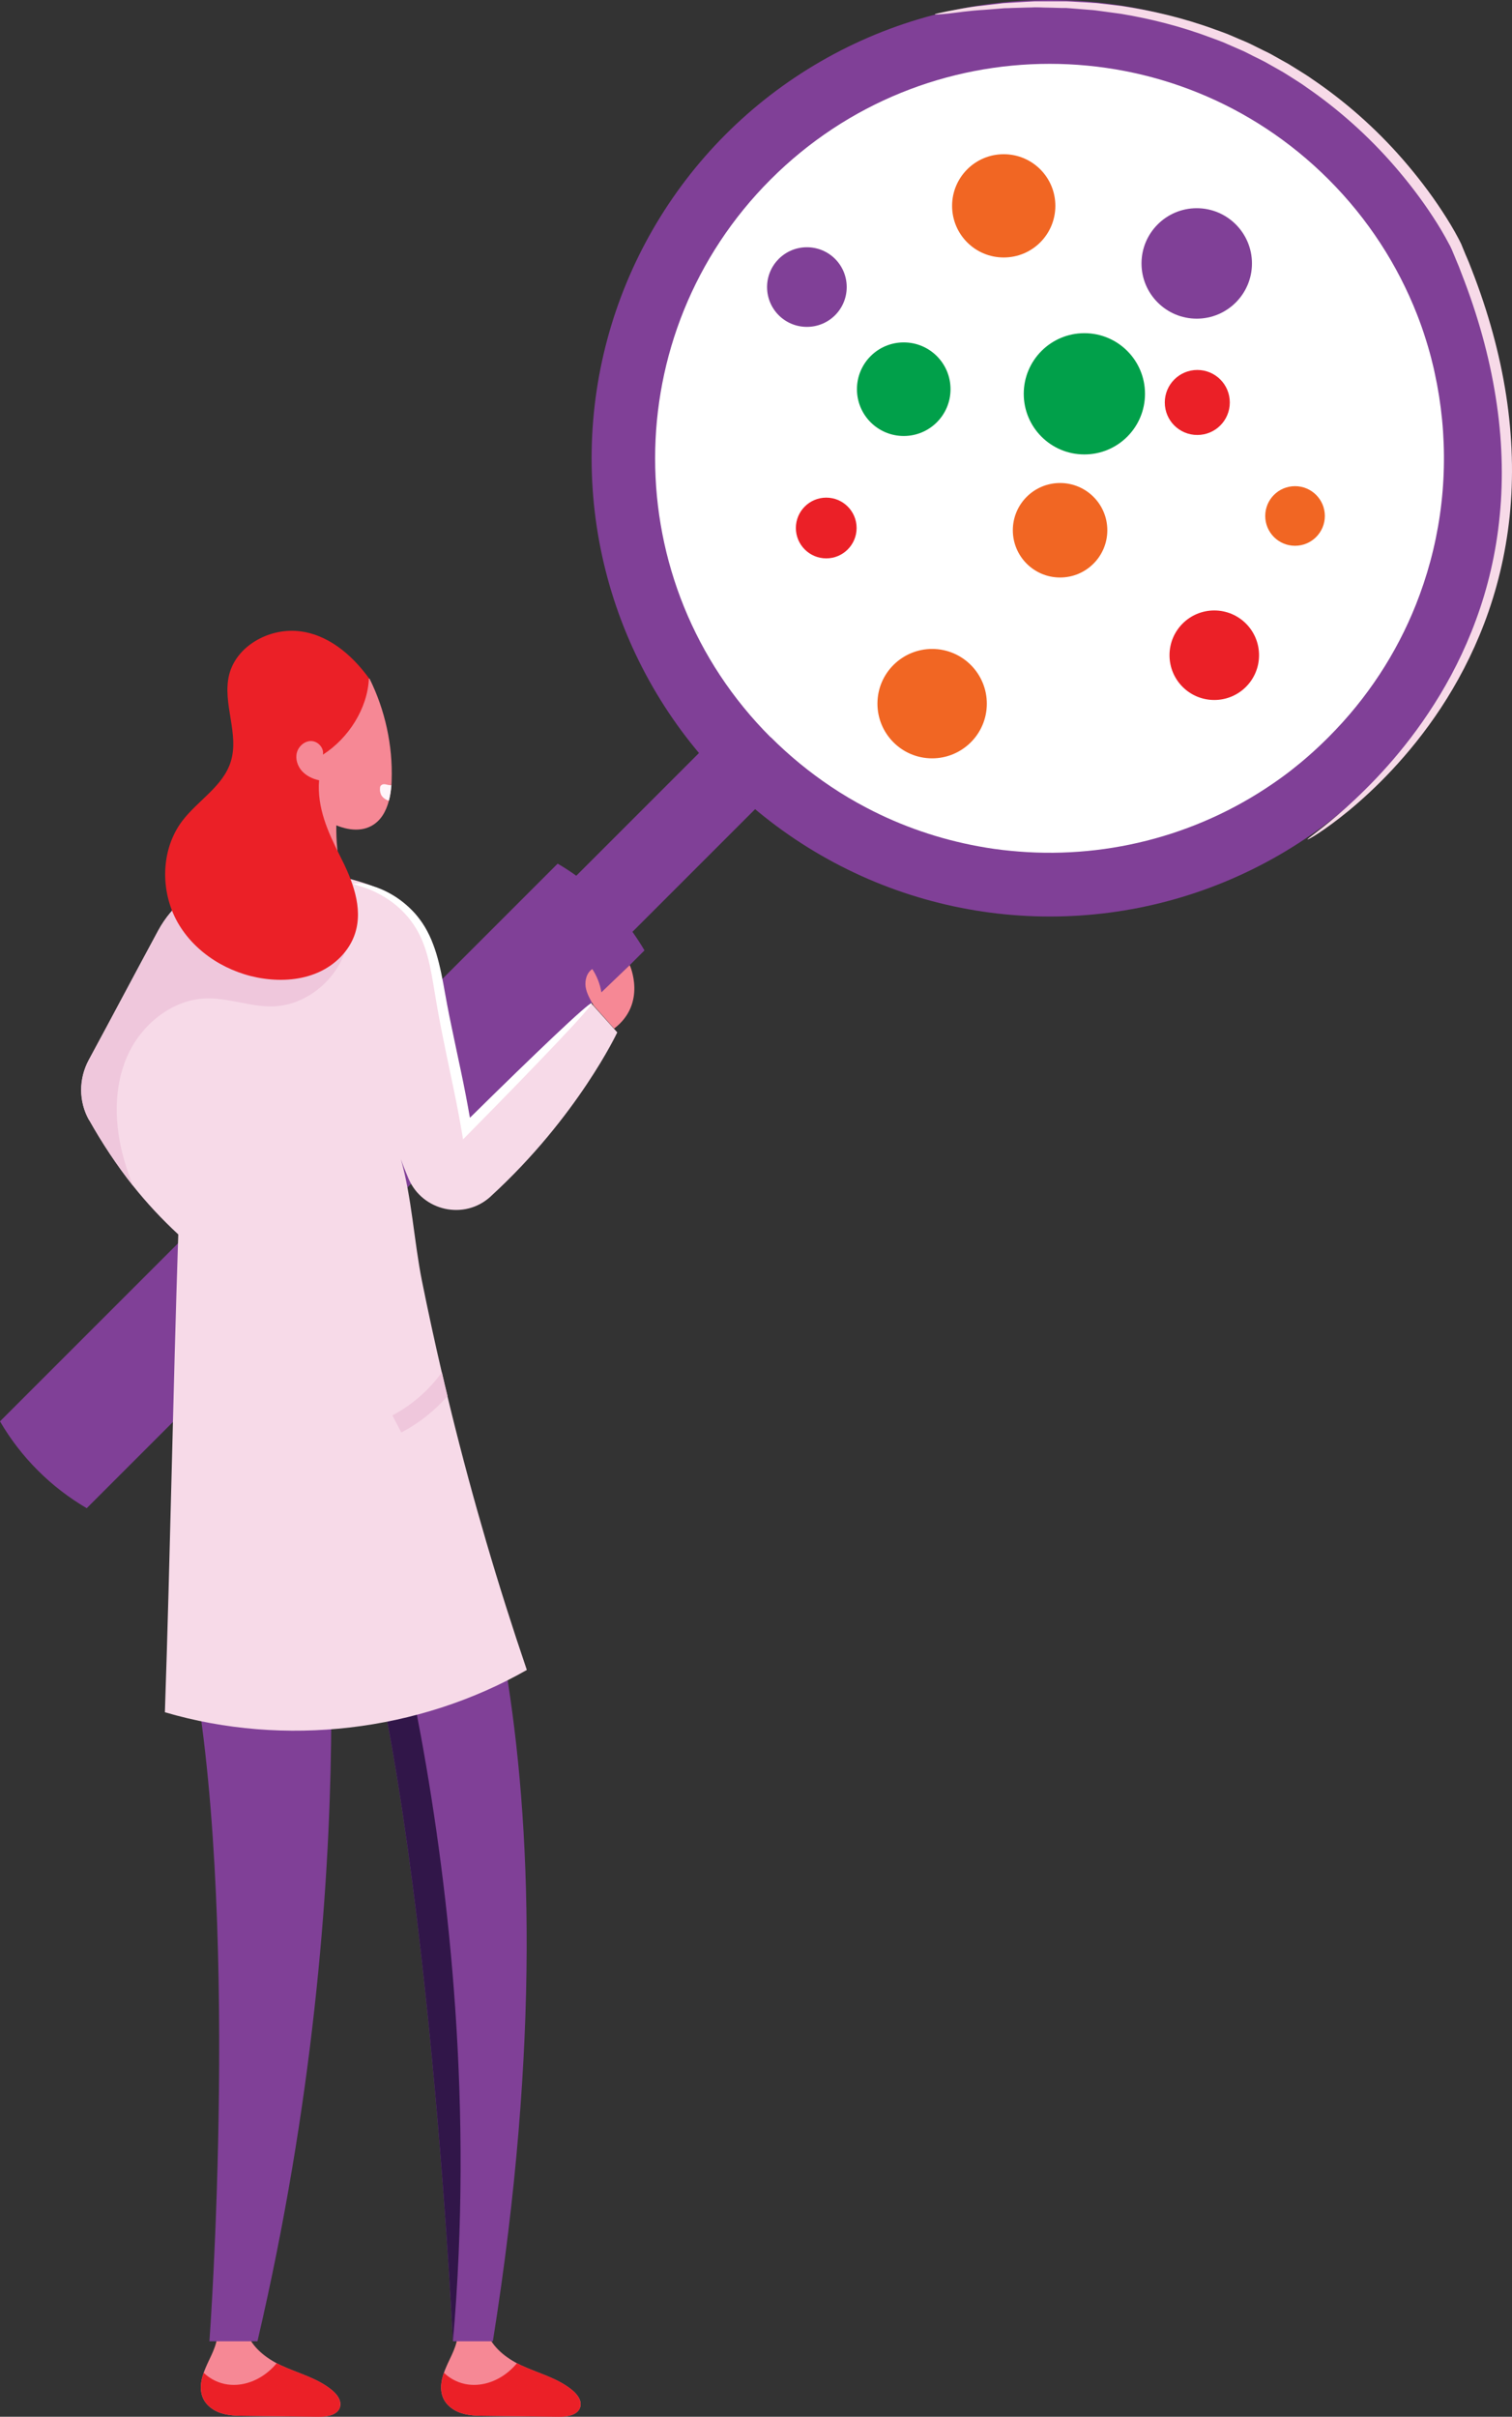
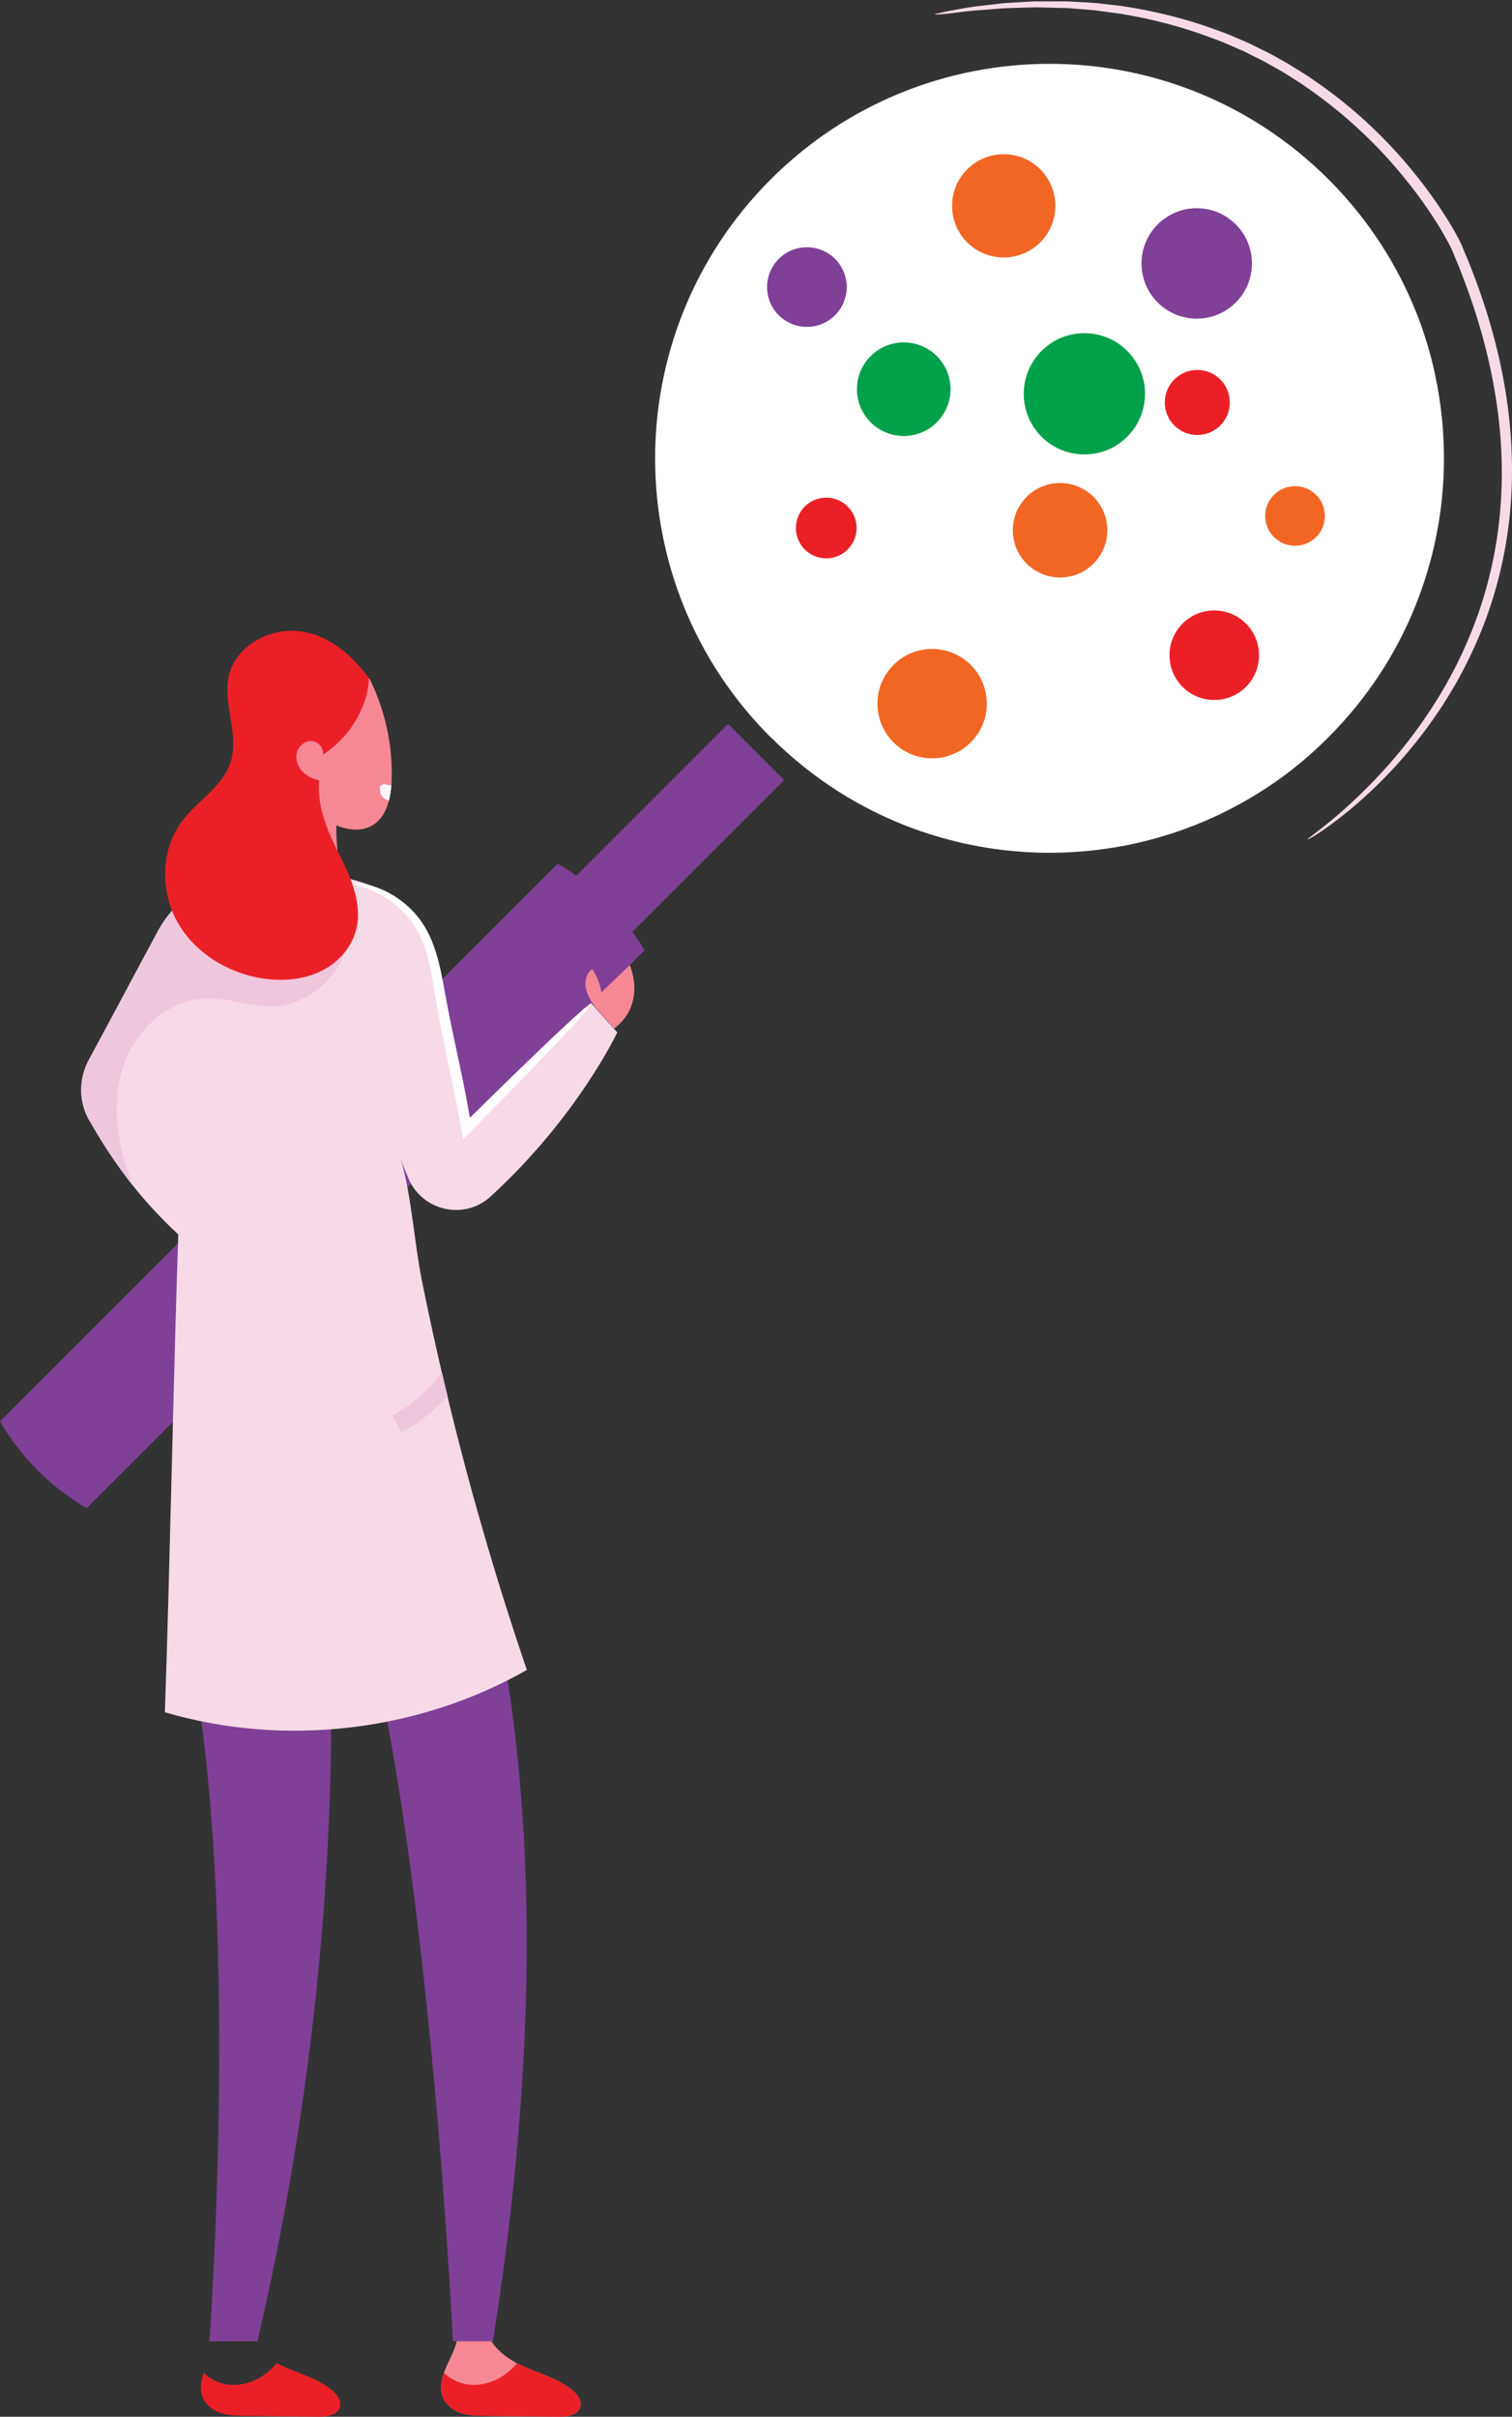
<svg xmlns="http://www.w3.org/2000/svg" id="uuid-11a14e3b-5a4a-4cb2-aee2-83ba35728b5d" viewBox="0 0 134.43 214.85">
  <rect x="0" y="0" width="134.43" height="214.85" fill="#333333" stroke="none" />
  <defs>
    <style>.uuid-eb83f4a1-3f7b-443c-85d5-374d2db79dd6{fill:#f68895;}.uuid-eb83f4a1-3f7b-443c-85d5-374d2db79dd6,.uuid-e68950a6-96a0-471f-87ba-801f8317f61c,.uuid-4895081e-e7e8-4567-b8be-67ec549975d0,.uuid-f52ec08c-7ed0-4364-be66-15670a794454,.uuid-8e63c26f-e660-4f80-9385-631147441b14,.uuid-f09dffd5-970a-4b2a-a901-fafd63d699f0,.uuid-538d11bc-1d3e-40cd-b7c1-98d5eaf3f1fb,.uuid-d3406221-0bb1-4202-9d3e-a11b48dfbb14,.uuid-13fe4dac-4ba0-476c-b915-e45f6d91309d,.uuid-1cd2aebf-3d3e-4b3a-b826-0dd7b52454d7{stroke-width:0px;}.uuid-e68950a6-96a0-471f-87ba-801f8317f61c{fill:#01a04a;}.uuid-4895081e-e7e8-4567-b8be-67ec549975d0{fill:#f7dae8;}.uuid-f52ec08c-7ed0-4364-be66-15670a794454{fill:#804097;}.uuid-8e63c26f-e660-4f80-9385-631147441b14{fill:#eb2027;}.uuid-f09dffd5-970a-4b2a-a901-fafd63d699f0{fill:#fff;}.uuid-538d11bc-1d3e-40cd-b7c1-98d5eaf3f1fb{fill:#efc7dc;}.uuid-d3406221-0bb1-4202-9d3e-a11b48dfbb14{fill:#fff5fa;}.uuid-13fe4dac-4ba0-476c-b915-e45f6d91309d{fill:#311649;}.uuid-1cd2aebf-3d3e-4b3a-b826-0dd7b52454d7{fill:#f16623;}</style>
  </defs>
  <path class="uuid-f52ec08c-7ed0-4364-be66-15670a794454" d="M51.24,77.85l13.49-13.49,4.99,4.99-13.49,13.49c.38.54.74,1.09,1.07,1.65L7.71,134.08c-1.57-.92-3.03-2.04-4.35-3.36C2.04,129.4.92,127.94,0,126.36l49.58-49.58c.57.33,1.12.69,1.65,1.07Z" />
-   <circle class="uuid-f52ec08c-7ed0-4364-be66-15670a794454" cx="93.34" cy="40.74" r="40.74" />
  <path class="uuid-f09dffd5-970a-4b2a-a901-fafd63d699f0" d="M68.53,65.54c1.66,1.66,3.45,3.12,5.33,4.38,1.04.7,2.11,1.33,3.2,1.9,3.14,1.65,6.48,2.78,9.89,3.41.97.18,1.94.32,2.91.41,8.07.8,16.35-1.2,23.3-5.97,1.13-.77,2.22-1.62,3.26-2.54.58-.51,1.14-1.04,1.69-1.59,3.47-3.47,6.06-7.48,7.77-11.77.5-1.26.93-2.54,1.28-3.84,1.49-5.49,1.61-11.27.39-16.81,0,0,0,0,0,0-.05-.25-.11-.5-.17-.74,0,0,0,0,0,0-.17-.72-.37-1.43-.59-2.13h0c-.24-.78-.51-1.55-.81-2.31-1.71-4.36-4.33-8.46-7.86-11.99-13.7-13.7-35.9-13.7-49.6,0-13.7,13.7-13.7,35.91,0,49.6Z" />
  <path class="uuid-eb83f4a1-3f7b-443c-85d5-374d2db79dd6" d="M51.61,213.9c-.15.79-1.14.96-1.91.95-2.18-.03-4.36-.05-6.54-.08-.72,0-1.45-.02-2.14-.24-.69-.22-1.34-.69-1.63-1.38-.29-.7-.18-1.48.08-2.21.1-.29.23-.58.35-.85,0-.01.01-.02.02-.04.45-.95.97-1.94.83-2.99.76-.2,1.7-.26,2.46-.45.16,1.44,1.22,2.53,2.45,3.27.13.08.26.15.39.22.13.07.27.14.4.2,1.53.71,3.21,1.11,4.52,2.2.42.35.82.86.72,1.4Z" />
  <path class="uuid-8e63c26f-e660-4f80-9385-631147441b14" d="M51.61,213.9c-.15.79-1.14.96-1.91.95-2.18-.03-4.36-.05-6.54-.08-.72,0-1.45-.02-2.14-.24-.69-.22-1.34-.69-1.63-1.38-.29-.7-.18-1.48.08-2.21.59.58,1.38.95,2.18,1.05,1.28.16,2.59-.32,3.59-1.17.26-.22.5-.46.72-.73.13.07.27.14.4.2,1.53.71,3.21,1.11,4.52,2.2.42.35.82.86.72,1.4Z" />
-   <path class="uuid-eb83f4a1-3f7b-443c-85d5-374d2db79dd6" d="M30.25,213.9c-.15.79-1.14.96-1.91.95-2.18-.03-4.36-.05-6.54-.08-.72,0-1.45-.02-2.14-.24-.69-.22-1.34-.69-1.63-1.38-.29-.7-.18-1.48.08-2.21.1-.29.23-.58.35-.85,0-.01.01-.02.02-.04.45-.95.97-1.94.83-2.99.76-.2,1.7-.26,2.46-.45.16,1.44,1.22,2.53,2.45,3.27.13.08.26.15.39.22.13.07.27.14.4.2,1.53.71,3.21,1.11,4.52,2.2.42.35.82.86.71,1.4Z" />
  <path class="uuid-8e63c26f-e660-4f80-9385-631147441b14" d="M30.25,213.9c-.15.79-1.14.96-1.91.95-2.18-.03-4.36-.05-6.54-.08-.72,0-1.45-.02-2.14-.24-.69-.22-1.34-.69-1.63-1.38-.29-.7-.18-1.48.08-2.21.59.58,1.38.95,2.18,1.05,1.28.16,2.59-.32,3.59-1.17.26-.22.5-.46.72-.73.13.07.27.14.4.2,1.53.71,3.21,1.11,4.52,2.2.42.35.82.86.71,1.4Z" />
  <path class="uuid-f52ec08c-7ed0-4364-be66-15670a794454" d="M43.82,208.14h-3.55s0,0,0-.01c-.05-.99-2.82-57.63-11.19-73.65-.17-.33-.35-.65-.53-.95,0,0,4.25,32.19-5.66,74.61h-4.27s2.85-38.66-1.78-61.56c-1.27-6.28-1.25-12.79.24-19.02.6-2.51,1.46-5.1,2.69-7.53.15-.29.3-.58.46-.87,0,0,9.11-2.12,16.15,3.06,0,0,0,0,0,0,.1.14,2.74,3.99,5.35,12.28,1.15,3.67,2.3,8.21,3.21,13.68,2.29,13.76,3.11,33.41-1.12,59.96Z" />
-   <path class="uuid-13fe4dac-4ba0-476c-b915-e45f6d91309d" d="M40.27,208.14s0,0,0-.01c-.05-.99-2.82-57.63-11.19-73.65-.21-.67-.39-1-.53-.95l3.3-1.99s12.05,35.23,8.42,76.6Z" />
  <path class="uuid-4895081e-e7e8-4567-b8be-67ec549975d0" d="M7.92,99.56c1.16,2.06,2.45,4.02,3.91,5.86,1.22,1.53,2.56,2.97,4.02,4.32-.47,14.09-.71,28.39-1.19,42.48,10.64,3.13,22.55,1.73,32.18-3.76-2.56-7.52-4.8-15.15-6.7-22.86-.12-.49-.24-.99-.36-1.48-.17-.7-.34-1.4-.5-2.11-.63-2.71-1.22-5.43-1.77-8.16-.7-3.52-.9-7.41-1.87-10.81.17.51.41,1.11.68,1.74,1.24,2.89,4.97,3.72,7.29,1.6.02-.01.03-.03.04-.04,7.72-7.07,11.23-14.56,11.23-14.56l-2.31-2.58-11.13,11.13c-1.27-4.33-2.27-8.71-2.43-13.15-.14-3.91-2.68-7.33-6.38-8.59-3.86-1.31-8.11-1.54-12.09-.64-.18.04-.36.08-.54.13-2.54.64-4.69,2.34-5.94,4.65-2.07,3.83-4.1,7.68-6.17,11.5-.9,1.67-.91,3.68.02,5.34Z" />
  <path class="uuid-eb83f4a1-3f7b-443c-85d5-374d2db79dd6" d="M29.98,72.01c-.24,2.53.07,5.11.89,7.52-2.7-.95-5.58-1.32-8.44-1.2,2.13-2.21,3.45-5.34,3.14-8.4,1.27.58,3.13,1.51,4.4,2.08Z" />
  <path class="uuid-eb83f4a1-3f7b-443c-85d5-374d2db79dd6" d="M24.69,66.32c.35,2.79,2.08,5.37,4.54,6.73,1.16.64,2.63,1.01,3.8.37.84-.46,1.3-1.3,1.55-2.25.12-.45.18-.91.22-1.37.01-.14.02-.28.02-.41.11-3.12-.58-6.27-1.97-9.07-3.3.58-8.57,2.67-8.16,6Z" />
  <path class="uuid-eb83f4a1-3f7b-443c-85d5-374d2db79dd6" d="M52.78,89.39c-.3-.52-.61-1.05-.71-1.64-.09-.59.09-1.27.59-1.6.41.62.69,1.34.81,2.07l2.52-2.42s1.55,3.4-1.39,5.64l-1.82-2.05Z" />
  <path class="uuid-538d11bc-1d3e-40cd-b7c1-98d5eaf3f1fb" d="M7.92,99.56c1.16,2.06,2.45,4.02,3.91,5.86-.31-.78-.59-1.58-.82-2.39-.83-2.97-.95-6.24.28-9.08,1.23-2.83,3.98-5.11,7.07-5.19,1.96-.05,3.87.74,5.84.71,3.6-.06,6.84-3.35,6.85-6.96-2.22,1.47-5.38.07-7.53-1.5-1.15-.85-2.11-1.92-2.97-3.06-.18.04-.36.08-.54.13-2.54.64-4.69,2.34-5.94,4.65-2.07,3.83-4.1,7.68-6.17,11.5-.9,1.67-.91,3.68.02,5.34Z" />
  <path class="uuid-8e63c26f-e660-4f80-9385-631147441b14" d="M28.38,69.37c-.58-.12-1.14-.39-1.54-.83-.39-.44-.6-1.08-.44-1.65s.71-1.04,1.3-1.01c.59.03,1.12.62,1.01,1.21,2.27-1.45,3.98-4.11,4.09-6.8-1.55-2.13-3.71-3.95-6.33-4.19-2.62-.24-5.47,1.35-6.1,3.9-.62,2.53.93,5.25.14,7.73-.69,2.19-2.94,3.44-4.32,5.27-1.9,2.53-1.96,6.21-.41,8.98,1.56,2.76,4.55,4.58,7.68,5.02,1.63.23,3.33.11,4.83-.55,1.5-.66,2.78-1.91,3.28-3.47.74-2.29-.25-4.76-1.35-6.91-1.09-2.15-2.04-4.29-1.85-6.69Z" />
  <path class="uuid-d3406221-0bb1-4202-9d3e-a11b48dfbb14" d="M33.86,70.61c.12.27.4.49.72.57.12-.45.18-.91.22-1.37-.17,0-.35-.04-.52-.08-.23-.06-.47.06-.49.27-.02.21-.01.42.08.62Z" />
  <path class="uuid-538d11bc-1d3e-40cd-b7c1-98d5eaf3f1fb" d="M34.89,125.84l.79,1.51c1.55-.81,2.95-1.92,4.11-3.24-.17-.7-.34-1.4-.5-2.11-1.16,1.59-2.67,2.92-4.41,3.83Z" />
  <path class="uuid-4895081e-e7e8-4567-b8be-67ec549975d0" d="M83.13,1.29s.41,0,1.16-.08c.75-.08,1.86-.26,3.29-.34.36-.03.74-.06,1.13-.09.2-.01.4-.04.61-.05.21,0,.42-.01.64-.02.44-.01.89-.03,1.36-.04.24,0,.48-.01.72-.02.25,0,.5.01.75.02.51.01,1.03.02,1.58.04.14,0,.27,0,.41,0,.14.01.28.02.42.03.28.02.56.05.85.07.29.02.58.05.87.07.15.01.3.02.45.04.15.02.3.04.45.06.6.08,1.22.17,1.85.25,2.52.42,5.25,1.08,8.05,2.14.35.13.71.26,1.06.4.35.15.7.31,1.05.46.18.08.36.16.53.23l.27.12.26.13c.35.18.7.36,1.06.53.18.09.36.18.53.27.17.1.35.2.53.3.35.2.71.4,1.06.6.35.21.7.44,1.05.66.18.11.35.22.53.34.18.11.34.24.52.36,2.77,1.91,5.45,4.26,7.85,7.04,1.2,1.39,2.34,2.87,3.37,4.45.52.79,1.01,1.61,1.45,2.45.06.1.11.21.16.31.02.04.04.1.07.15l.07.17c.09.22.19.44.28.67s.19.45.28.67c.09.23.17.45.26.68,1.42,3.63,2.45,7.32,3.02,10.94.58,3.62.69,7.18.36,10.53-.32,3.35-1.08,6.49-2.12,9.3-1.03,2.81-2.33,5.31-3.7,7.46-1.37,2.16-2.8,3.98-4.15,5.5-1.35,1.52-2.62,2.74-3.68,3.7-1.07.96-1.94,1.65-2.54,2.11-.6.46-.92.7-.9.72.02.03.38-.15,1.01-.57.64-.42,1.55-1.07,2.67-1.99,1.11-.92,2.43-2.11,3.84-3.62,1.4-1.5,2.9-3.32,4.33-5.49,1.43-2.17,2.78-4.69,3.87-7.55,1.09-2.86,1.89-6.06,2.25-9.49.36-3.43.26-7.07-.31-10.77-.57-3.7-1.61-7.45-3.05-11.14-.09-.23-.18-.46-.27-.69-.1-.23-.19-.46-.29-.68-.1-.23-.19-.46-.28-.68l-.07-.17c-.02-.06-.04-.11-.08-.18-.06-.12-.11-.23-.17-.34-.46-.88-.97-1.71-1.5-2.52-1.06-1.62-2.23-3.13-3.46-4.55-2.46-2.83-5.21-5.22-8.06-7.15-.18-.12-.35-.25-.53-.36-.18-.11-.36-.23-.54-.34-.36-.22-.72-.45-1.08-.67-.37-.2-.73-.41-1.09-.61-.18-.1-.36-.2-.54-.3-.18-.1-.37-.18-.55-.27-.37-.18-.73-.36-1.09-.54l-.27-.13-.27-.12c-.18-.08-.37-.16-.55-.23-.36-.16-.72-.31-1.08-.46-.36-.14-.73-.27-1.09-.4-2.87-1.05-5.66-1.68-8.23-2.07-.64-.08-1.27-.15-1.89-.22-.15-.02-.3-.04-.46-.05-.15,0-.3-.02-.45-.03-.3-.02-.6-.04-.89-.05-.29-.02-.58-.03-.86-.05-.14,0-.28-.02-.42-.02-.14,0-.28,0-.42,0-.55,0-1.08,0-1.6,0-.26,0-.51,0-.76,0-.25.01-.49.03-.73.04-.48.03-.94.05-1.37.08-.22.01-.43.03-.64.04-.21.01-.41.05-.61.07-.4.05-.78.09-1.14.13-1.44.14-2.54.39-3.28.52-.75.15-1.13.24-1.13.27Z" />
  <path class="uuid-f09dffd5-970a-4b2a-a901-fafd63d699f0" d="M31.88,78.52c.14.01.31.04.52.07.2.05.44.09.69.17.51.15,1.13.4,1.79.79.66.39,1.36.93,2.02,1.66.32.37.63.78.9,1.24.27.46.51.96.71,1.5.41,1.07.67,2.25.9,3.48.22,1.23.45,2.49.73,3.81.28,1.32.56,2.69.86,4.08.29,1.38.55,2.73.78,4.05,2.95-2.91,5.54-5.42,7.44-7.22,2.04-1.93,3.3-3.04,3.38-2.96s-1.03,1.34-2.96,3.38c-1.93,2.04-4.66,4.86-7.84,8.08l-.63.64-.15-.89c-.27-1.57-.6-3.2-.96-4.88-.29-1.4-.58-2.77-.84-4.1-.26-1.32-.48-2.62-.68-3.84-.2-1.21-.42-2.35-.77-3.35-.17-.5-.38-.97-.61-1.4-.24-.43-.5-.82-.78-1.17-.57-.7-1.19-1.24-1.79-1.65-.6-.41-1.16-.69-1.63-.89-.23-.11-.45-.17-.64-.24-.19-.06-.35-.11-.48-.15-.26-.08-.4-.13-.4-.16,0-.03.15-.04.43-.02Z" />
  <path class="uuid-1cd2aebf-3d3e-4b3a-b826-0dd7b52454d7" d="M90.05,47.14c0-2.32,1.88-4.2,4.2-4.2s4.2,1.88,4.2,4.2-1.88,4.2-4.2,4.2-4.2-1.88-4.2-4.2Z" />
  <path class="uuid-1cd2aebf-3d3e-4b3a-b826-0dd7b52454d7" d="M78.02,62.28c.15-2.68,2.45-4.73,5.13-4.58,2.68.15,4.73,2.45,4.58,5.13-.15,2.68-2.45,4.73-5.13,4.58-2.68-.15-4.73-2.45-4.58-5.13Z" />
  <path class="uuid-f52ec08c-7ed0-4364-be66-15670a794454" d="M101.49,23.42c0-2.71,2.2-4.91,4.91-4.91s4.91,2.2,4.91,4.91-2.2,4.91-4.91,4.91-4.91-2.2-4.91-4.91Z" />
  <path class="uuid-8e63c26f-e660-4f80-9385-631147441b14" d="M103.98,58.25c0-2.2,1.78-3.98,3.98-3.98s3.98,1.78,3.98,3.98-1.78,3.98-3.98,3.98-3.98-1.78-3.98-3.98Z" />
  <path class="uuid-1cd2aebf-3d3e-4b3a-b826-0dd7b52454d7" d="M84.65,18.3c0-2.53,2.05-4.59,4.59-4.59s4.59,2.05,4.59,4.59-2.05,4.59-4.59,4.59-4.59-2.05-4.59-4.59Z" />
  <path class="uuid-e68950a6-96a0-471f-87ba-801f8317f61c" d="M91.02,35.01c0-2.97,2.41-5.39,5.39-5.39s5.39,2.41,5.39,5.39-2.41,5.39-5.39,5.39-5.39-2.41-5.39-5.39Z" />
  <path class="uuid-8e63c26f-e660-4f80-9385-631147441b14" d="M103.56,35.78c0-1.59,1.29-2.89,2.89-2.89s2.89,1.29,2.89,2.89-1.29,2.89-2.89,2.89-2.89-1.29-2.89-2.89Z" />
  <path class="uuid-e68950a6-96a0-471f-87ba-801f8317f61c" d="M76.19,34.6c0-2.3,1.86-4.16,4.16-4.16s4.16,1.86,4.16,4.16-1.86,4.16-4.16,4.16-4.16-1.86-4.16-4.16Z" />
  <circle class="uuid-1cd2aebf-3d3e-4b3a-b826-0dd7b52454d7" cx="115.14" cy="45.87" r="2.65" />
  <path class="uuid-8e63c26f-e660-4f80-9385-631147441b14" d="M70.76,46.94c0-1.49,1.21-2.7,2.7-2.7s2.7,1.21,2.7,2.7-1.21,2.7-2.7,2.7-2.7-1.21-2.7-2.7Z" />
  <path class="uuid-f52ec08c-7ed0-4364-be66-15670a794454" d="M68.2,25.52c0-1.95,1.58-3.54,3.54-3.54s3.54,1.58,3.54,3.54-1.58,3.54-3.54,3.54-3.54-1.58-3.54-3.54Z" />
</svg>